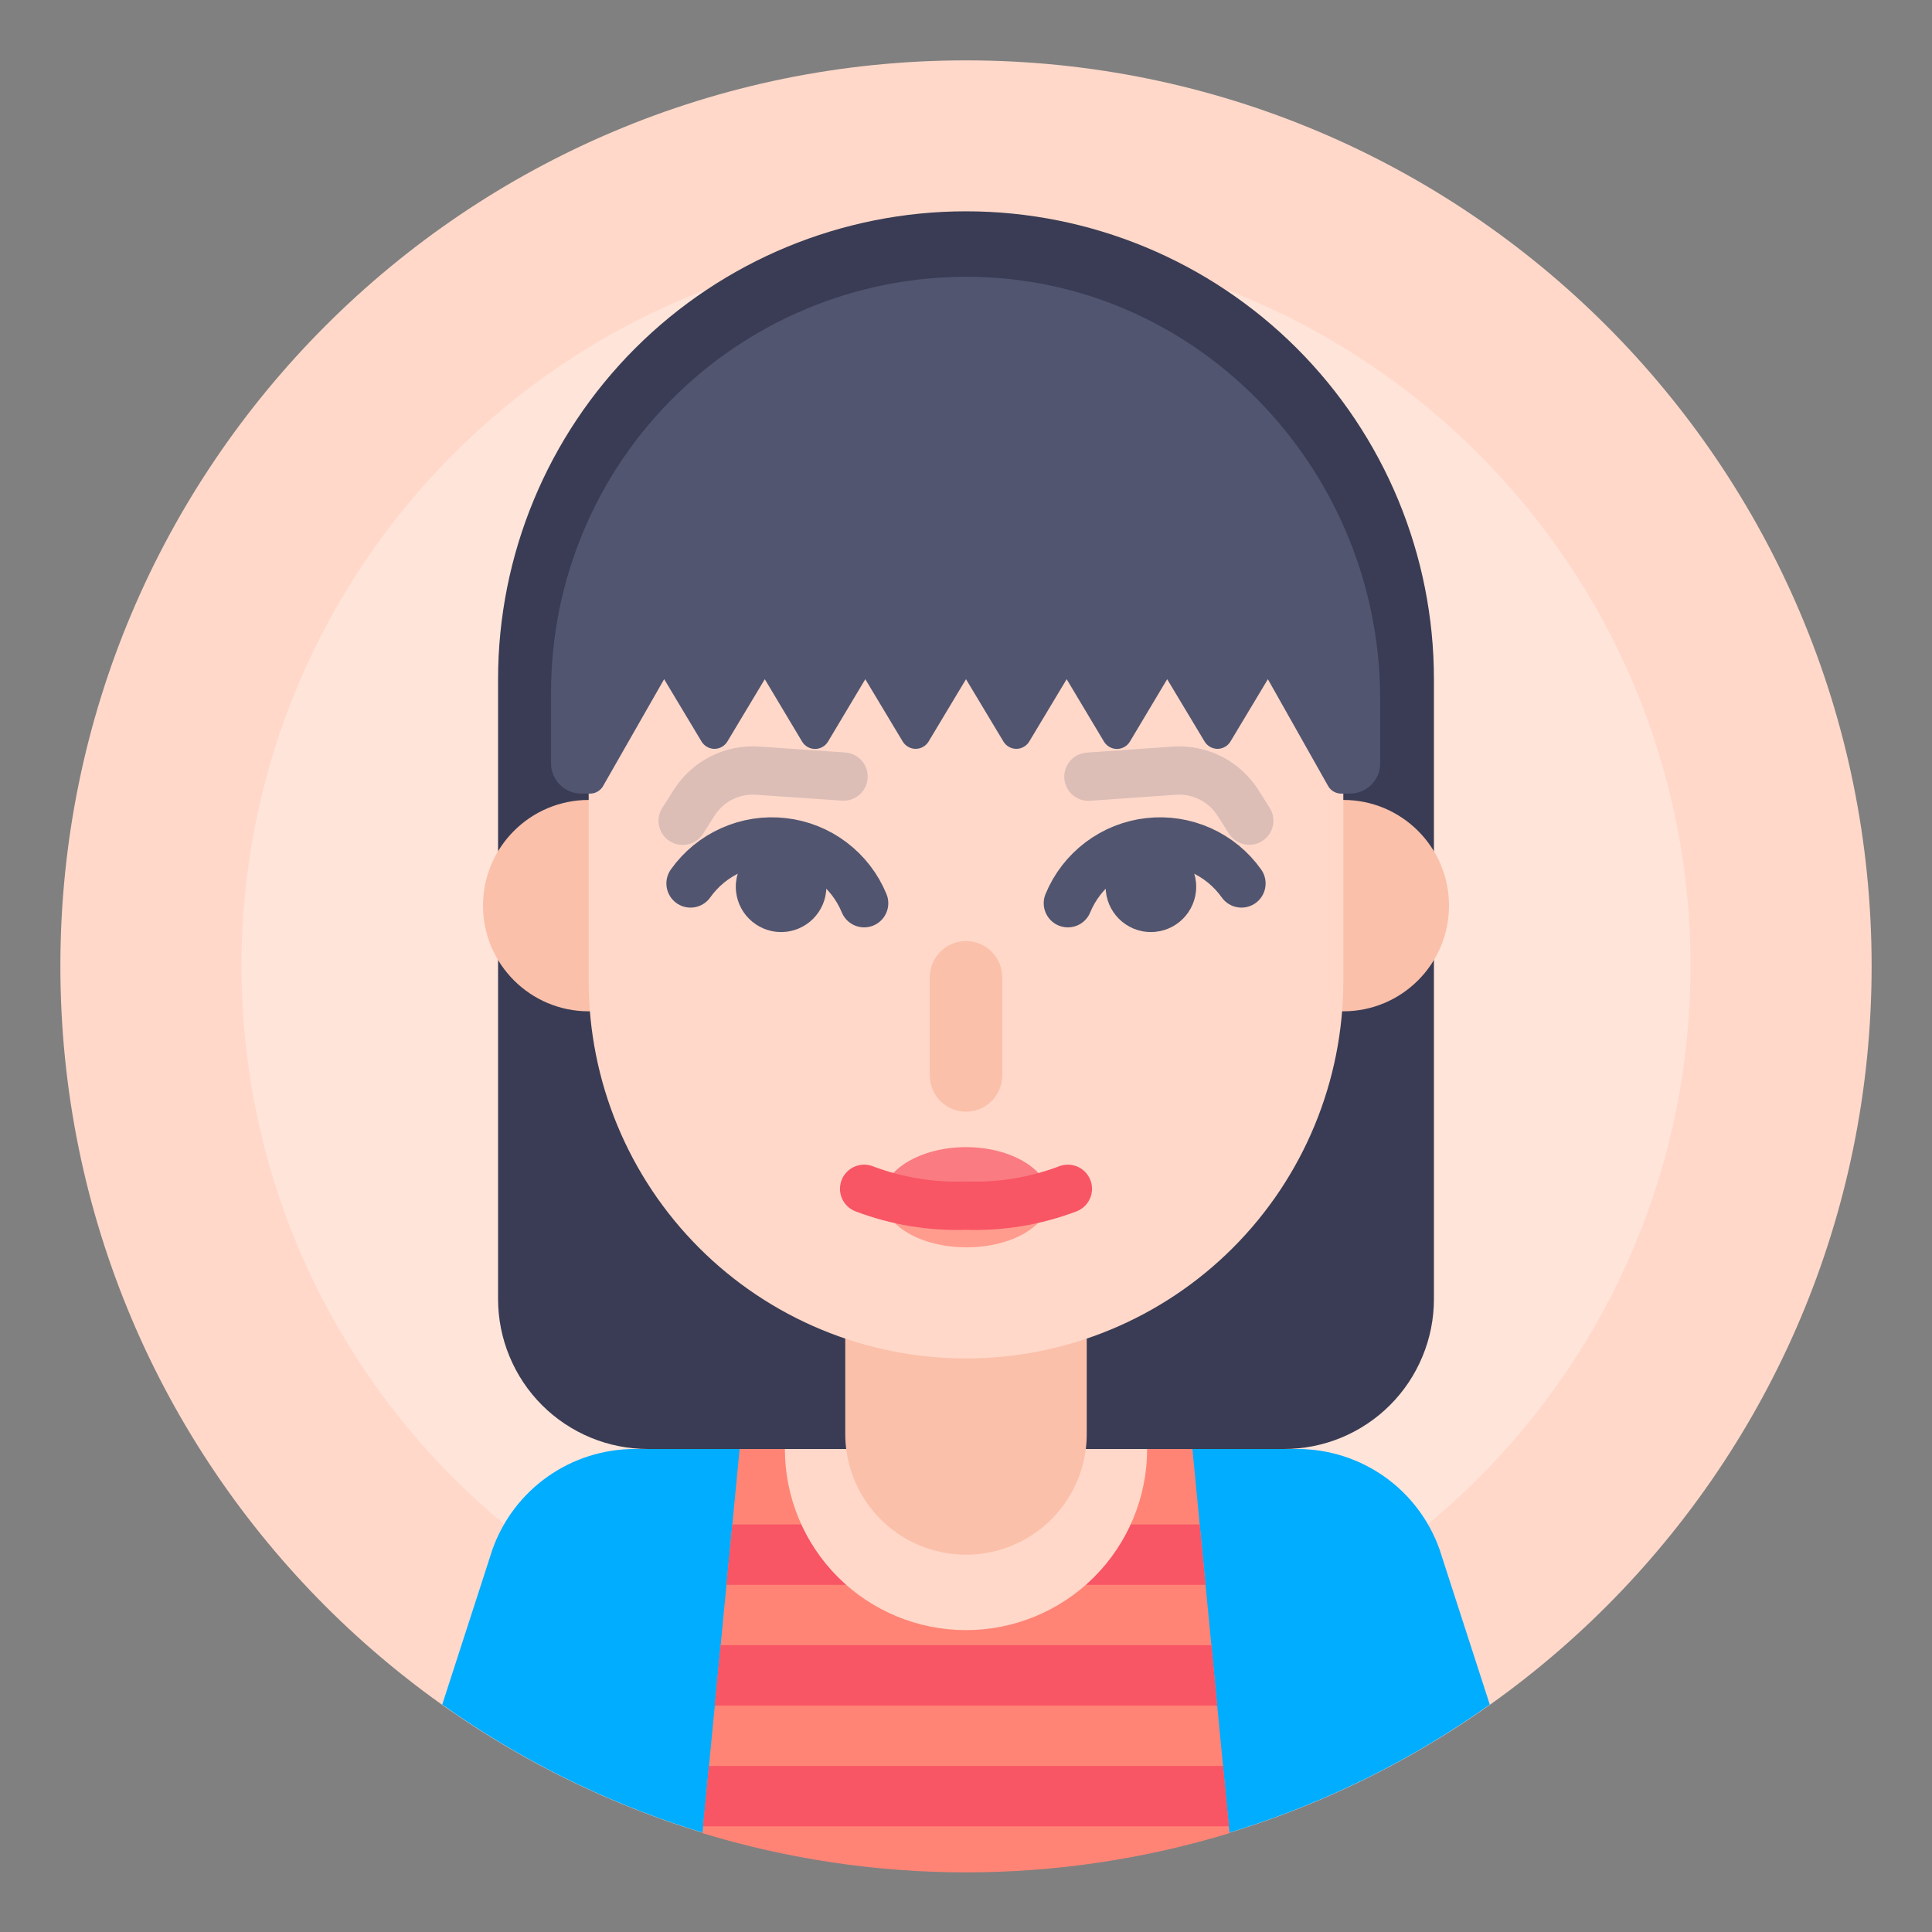
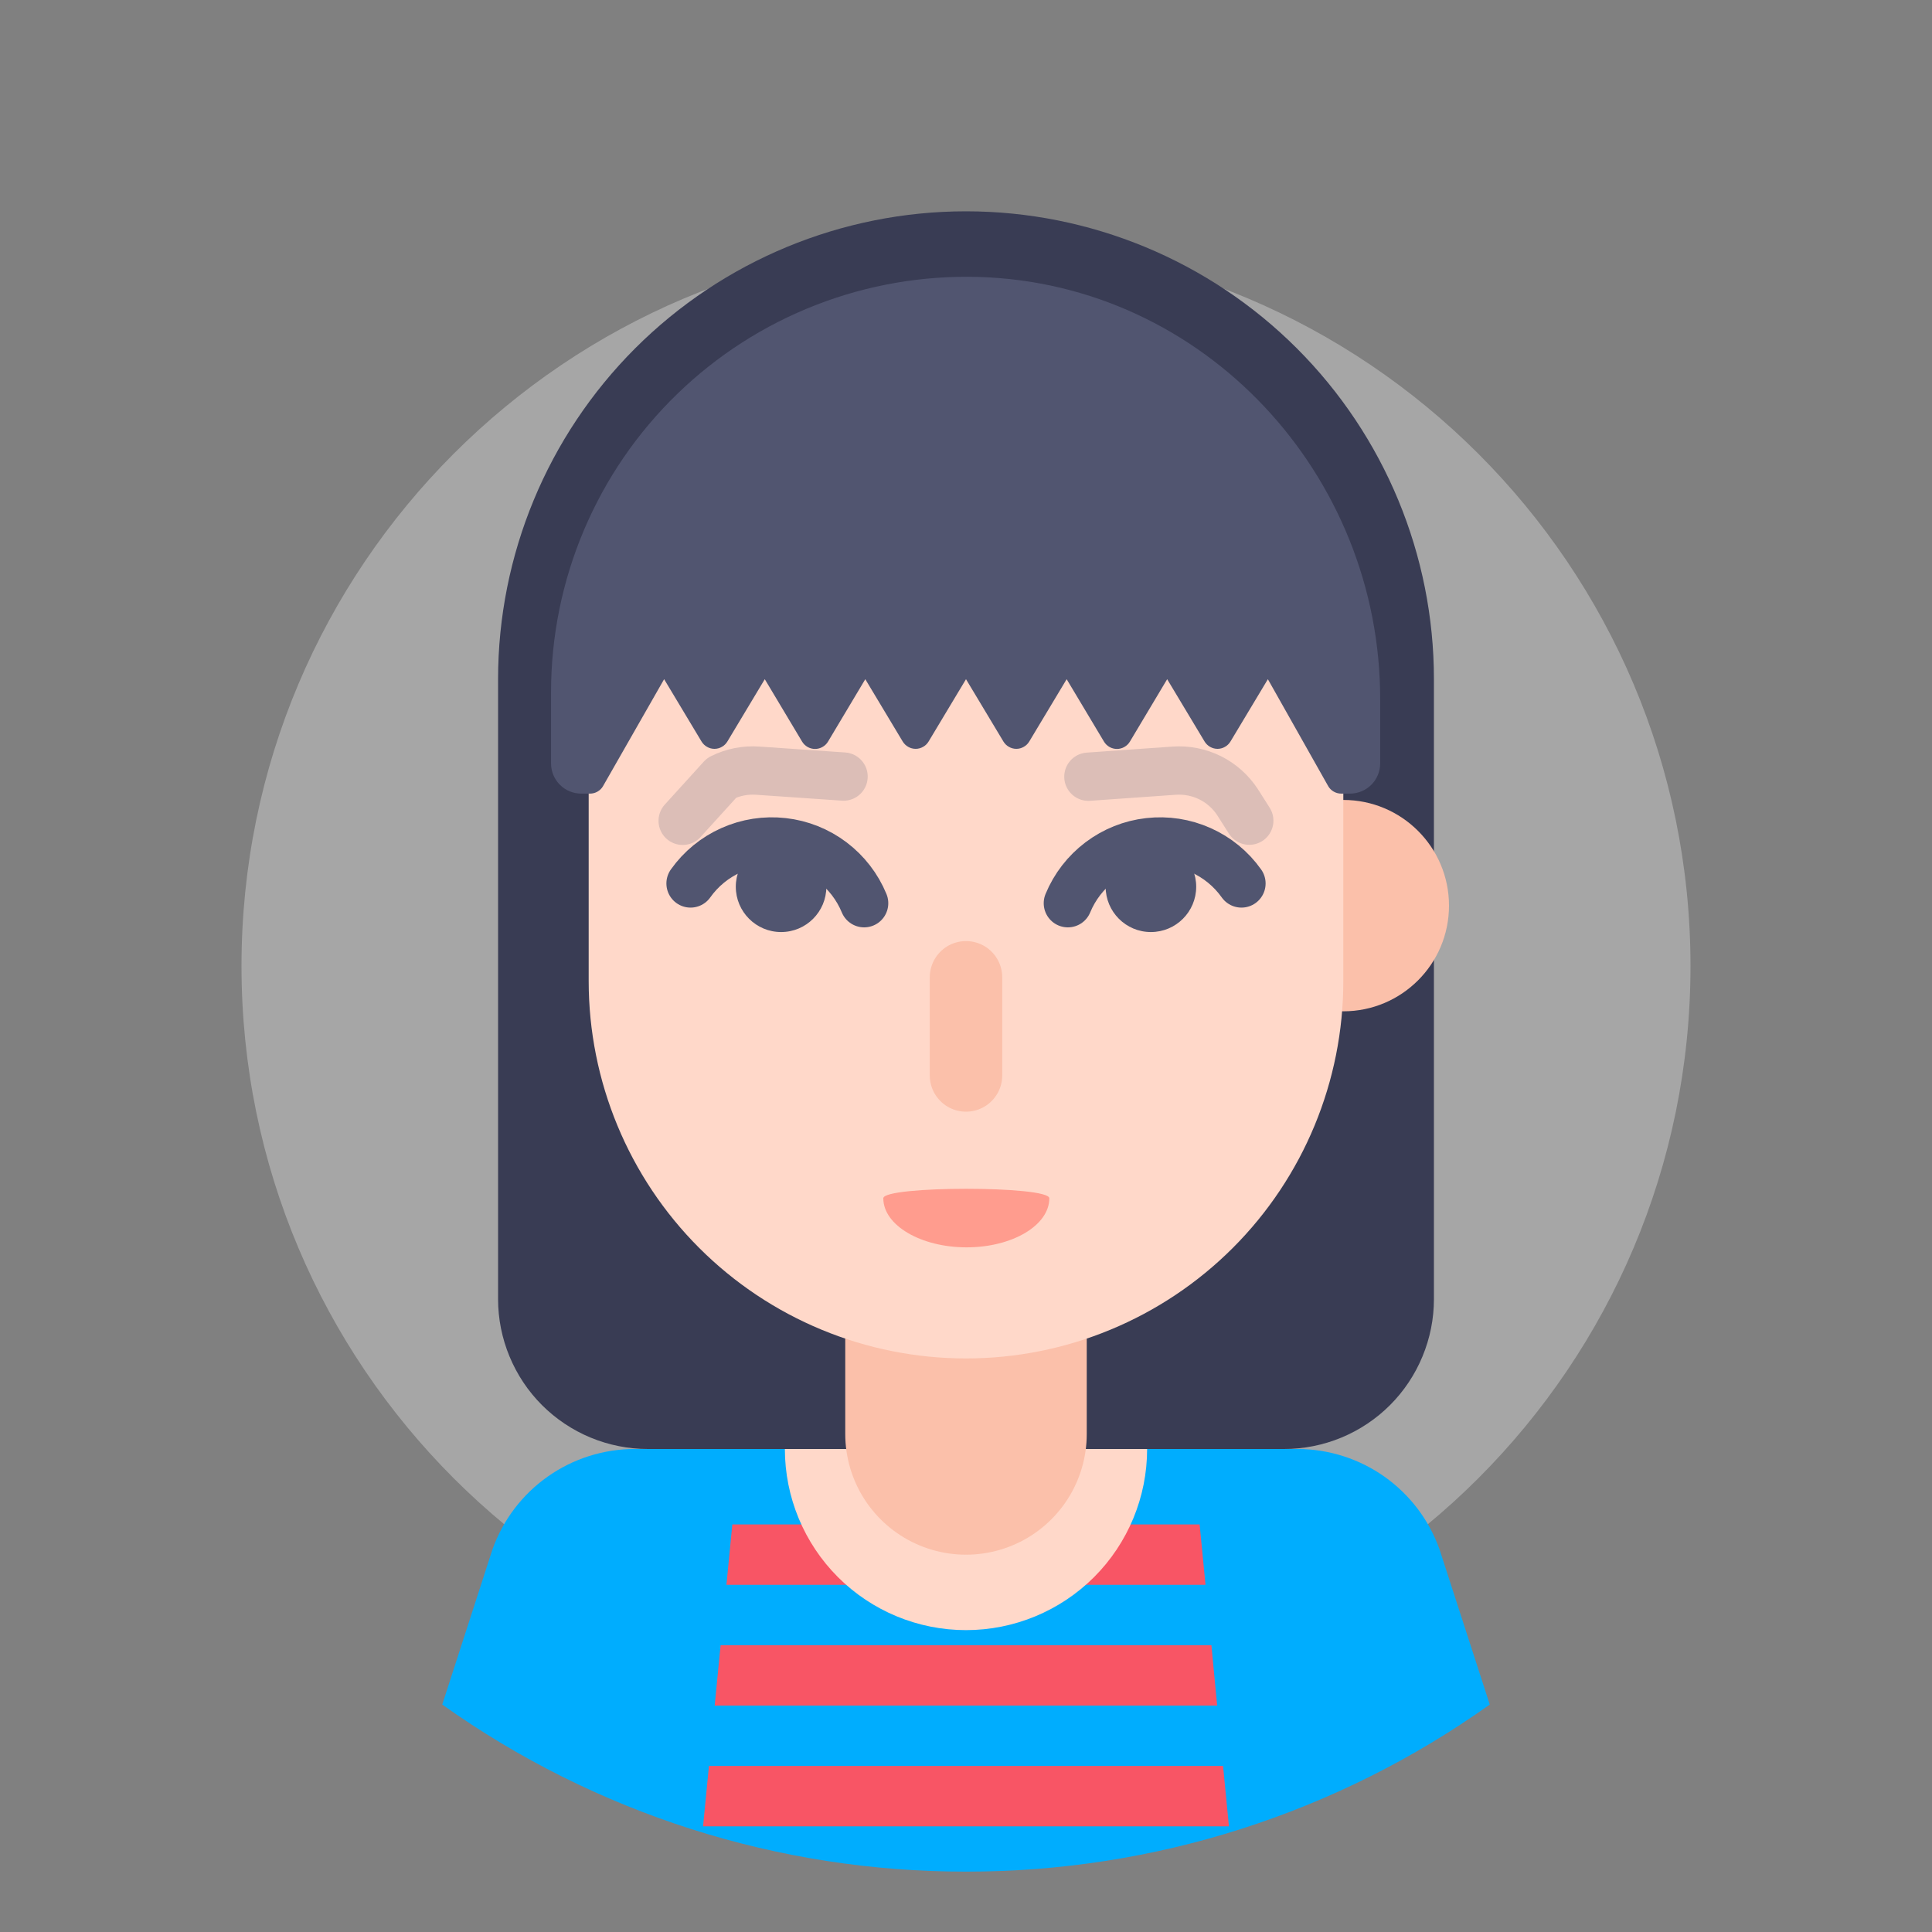
<svg xmlns="http://www.w3.org/2000/svg" width="40" height="40" viewBox="0 0 40 40" fill="none">
  <rect x="0" y="0" width="40" height="40" fill="#808080" stroke="none" />
-   <path d="M20 38.75C30.355 38.75 38.75 30.355 38.75 20C38.75 9.645 30.355 1.25 20 1.25C9.645 1.25 1.25 9.645 1.25 20C1.25 30.355 9.645 38.75 20 38.75Z" fill="#FFD8C9" />
  <path opacity="0.3" d="M20 35C28.284 35 35 28.284 35 20C35 11.716 28.284 5 20 5C11.716 5 5 11.716 5 20C5 28.284 11.716 35 20 35Z" fill="white" />
  <path d="M20 4.375C22.569 4.375 25.033 5.396 26.85 7.212C28.667 9.029 29.688 11.493 29.688 14.062V26.897C29.688 27.304 29.607 27.708 29.451 28.084C29.295 28.461 29.067 28.803 28.779 29.091C28.491 29.379 28.148 29.608 27.772 29.764C27.395 29.92 26.992 30 26.584 30H13.416C13.008 30 12.605 29.92 12.228 29.764C11.852 29.608 11.509 29.379 11.221 29.091C10.933 28.803 10.705 28.461 10.549 28.084C10.393 27.708 10.312 27.304 10.312 26.897V14.062C10.312 11.493 11.333 9.029 13.15 7.212C14.967 5.396 17.431 4.375 20 4.375Z" fill="#393C54" />
  <path d="M27.812 20.938C29.021 20.938 30 19.958 30 18.75C30 17.542 29.021 16.562 27.812 16.562C26.604 16.562 25.625 17.542 25.625 18.75C25.625 19.958 26.604 20.938 27.812 20.938Z" fill="#FBC0AA" />
  <path d="M20 38.75C23.887 38.755 27.678 37.545 30.844 35.291L29.803 32.075C29.587 31.47 29.191 30.947 28.667 30.575C28.143 30.204 27.517 30.003 26.875 30H13.141C12.496 30 11.867 30.199 11.34 30.571C10.813 30.942 10.414 31.468 10.197 32.075L9.156 35.291C12.322 37.545 16.113 38.755 20 38.75Z" fill="#00ADFE" />
-   <path d="M14.544 37.953C18.101 39.036 21.9 39.036 25.456 37.953L24.688 30H15.313L14.544 37.953Z" fill="#FF8475" />
  <path d="M15.04 32.812H24.959L24.837 31.562H15.162L15.04 32.812Z" fill="#F85565" />
  <path d="M23.75 30C23.75 30.995 23.355 31.948 22.652 32.652C21.948 33.355 20.995 33.75 20 33.75C19.005 33.75 18.052 33.355 17.348 32.652C16.645 31.948 16.25 30.995 16.25 30H23.75Z" fill="#FFD8C9" />
  <path d="M20 25.938V29.688" stroke="#FBC0AA" stroke-width="5" stroke-linecap="round" stroke-linejoin="round" />
-   <path d="M12.188 20.938C13.396 20.938 14.375 19.958 14.375 18.75C14.375 17.542 13.396 16.562 12.188 16.562C10.979 16.562 10 17.542 10 18.75C10 19.958 10.979 20.938 12.188 20.938Z" fill="#FBC0AA" />
  <path d="M20 28.125C17.928 28.125 15.941 27.302 14.476 25.837C13.011 24.372 12.188 22.384 12.188 20.312V15.162C12.188 13.091 13.011 11.103 14.476 9.638C15.941 8.173 17.928 7.35 20 7.35C22.072 7.35 24.059 8.173 25.524 9.638C26.989 11.103 27.812 13.091 27.812 15.162V20.312C27.812 22.384 26.989 24.372 25.524 25.837C24.059 27.302 22.072 28.125 20 28.125Z" fill="#FFD8C9" />
  <path d="M20 20.234V22.266" stroke="#FBC0AA" stroke-width="1.5" stroke-linecap="round" stroke-linejoin="round" />
  <path d="M20.259 5.734C19.11 5.701 17.966 5.897 16.894 6.314C15.823 6.73 14.846 7.356 14.021 8.157C13.195 8.957 12.539 9.915 12.091 10.973C11.642 12.032 11.41 13.169 11.409 14.319V15.806C11.409 15.972 11.475 16.131 11.592 16.248C11.709 16.365 11.868 16.431 12.034 16.431H12.215C12.27 16.431 12.323 16.417 12.37 16.39C12.417 16.363 12.457 16.325 12.484 16.278L13.75 14.062L14.525 15.353C14.553 15.399 14.592 15.437 14.639 15.463C14.685 15.49 14.738 15.504 14.792 15.504C14.846 15.504 14.899 15.49 14.945 15.463C14.992 15.437 15.031 15.399 15.059 15.353L15.834 14.062L16.606 15.353C16.634 15.4 16.673 15.438 16.72 15.465C16.767 15.492 16.821 15.506 16.875 15.506C16.929 15.506 16.982 15.492 17.029 15.465C17.077 15.438 17.116 15.4 17.144 15.353L17.915 14.062L18.69 15.353C18.718 15.399 18.758 15.437 18.804 15.463C18.851 15.49 18.904 15.504 18.958 15.504C19.011 15.504 19.064 15.49 19.111 15.463C19.158 15.437 19.197 15.399 19.225 15.353L20 14.062L20.775 15.353C20.803 15.399 20.842 15.437 20.889 15.463C20.936 15.49 20.988 15.504 21.042 15.504C21.096 15.504 21.148 15.49 21.195 15.463C21.242 15.437 21.281 15.399 21.309 15.353L22.084 14.062L22.856 15.353C22.884 15.4 22.923 15.438 22.97 15.465C23.017 15.492 23.071 15.506 23.125 15.506C23.179 15.506 23.232 15.492 23.279 15.465C23.327 15.438 23.366 15.4 23.394 15.353L24.165 14.062L24.94 15.353C24.968 15.399 25.008 15.437 25.054 15.463C25.101 15.49 25.154 15.504 25.208 15.504C25.261 15.504 25.314 15.49 25.361 15.463C25.408 15.437 25.447 15.399 25.475 15.353L26.25 14.062L27.5 16.278C27.527 16.325 27.567 16.363 27.614 16.39C27.661 16.417 27.714 16.431 27.769 16.431H27.95C28.116 16.431 28.274 16.365 28.392 16.248C28.509 16.131 28.575 15.972 28.575 15.806V14.5C28.59 9.828 24.931 5.872 20.259 5.734Z" fill="#515570" />
  <path d="M14.797 35.312H25.2L25.081 34.062H14.919L14.797 35.312Z" fill="#F85565" />
  <path d="M14.556 37.812H25.444L25.322 36.562H14.678L14.556 37.812Z" fill="#F85565" />
  <path opacity="0.7" d="M18.288 24.809C18.288 24.547 21.725 24.547 21.725 24.809C21.725 25.369 20.959 25.825 20.013 25.825C19.066 25.825 18.288 25.369 18.288 24.809Z" fill="#FF8475" />
-   <path opacity="0.7" d="M21.712 24.778C21.712 25.022 18.275 25.022 18.275 24.778C18.287 24.219 19.062 23.75 20 23.75C20.937 23.75 21.712 24.219 21.712 24.778Z" fill="#F85565" />
  <path d="M23.828 19.297C24.346 19.297 24.766 18.877 24.766 18.359C24.766 17.842 24.346 17.422 23.828 17.422C23.31 17.422 22.891 17.842 22.891 18.359C22.891 18.877 23.31 19.297 23.828 19.297Z" fill="#515570" />
  <path d="M22.109 18.7C22.25 18.358 22.48 18.061 22.775 17.838C23.069 17.616 23.418 17.476 23.785 17.435C24.152 17.393 24.524 17.45 24.861 17.601C25.198 17.751 25.489 17.989 25.703 18.291" stroke="#515570" stroke-linecap="round" stroke-linejoin="round" />
  <path opacity="0.2" d="M22.534 16.081L24.309 15.956C24.567 15.938 24.825 15.989 25.057 16.104C25.288 16.22 25.484 16.395 25.625 16.613L25.865 16.991" stroke="#515570" stroke-linecap="round" stroke-linejoin="round" />
  <path d="M16.172 19.297C16.69 19.297 17.109 18.877 17.109 18.359C17.109 17.842 16.69 17.422 16.172 17.422C15.654 17.422 15.234 17.842 15.234 18.359C15.234 18.877 15.654 19.297 16.172 19.297Z" fill="#515570" />
  <path d="M17.891 18.7C17.75 18.358 17.52 18.061 17.225 17.838C16.931 17.616 16.582 17.476 16.215 17.435C15.848 17.393 15.476 17.45 15.139 17.601C14.802 17.751 14.511 17.989 14.297 18.291" stroke="#515570" stroke-linecap="round" stroke-linejoin="round" />
-   <path opacity="0.2" d="M17.465 16.078L15.691 15.956C15.432 15.937 15.173 15.988 14.942 16.104C14.71 16.221 14.514 16.397 14.375 16.616L14.134 16.994" stroke="#515570" stroke-linecap="round" stroke-linejoin="round" />
-   <path d="M17.891 24.613C18.564 24.868 19.281 24.987 20 24.962C20.719 24.987 21.436 24.868 22.109 24.613" stroke="#F85565" stroke-miterlimit="10" stroke-linecap="round" />
+   <path opacity="0.2" d="M17.465 16.078L15.691 15.956C15.432 15.937 15.173 15.988 14.942 16.104L14.134 16.994" stroke="#515570" stroke-linecap="round" stroke-linejoin="round" />
</svg>